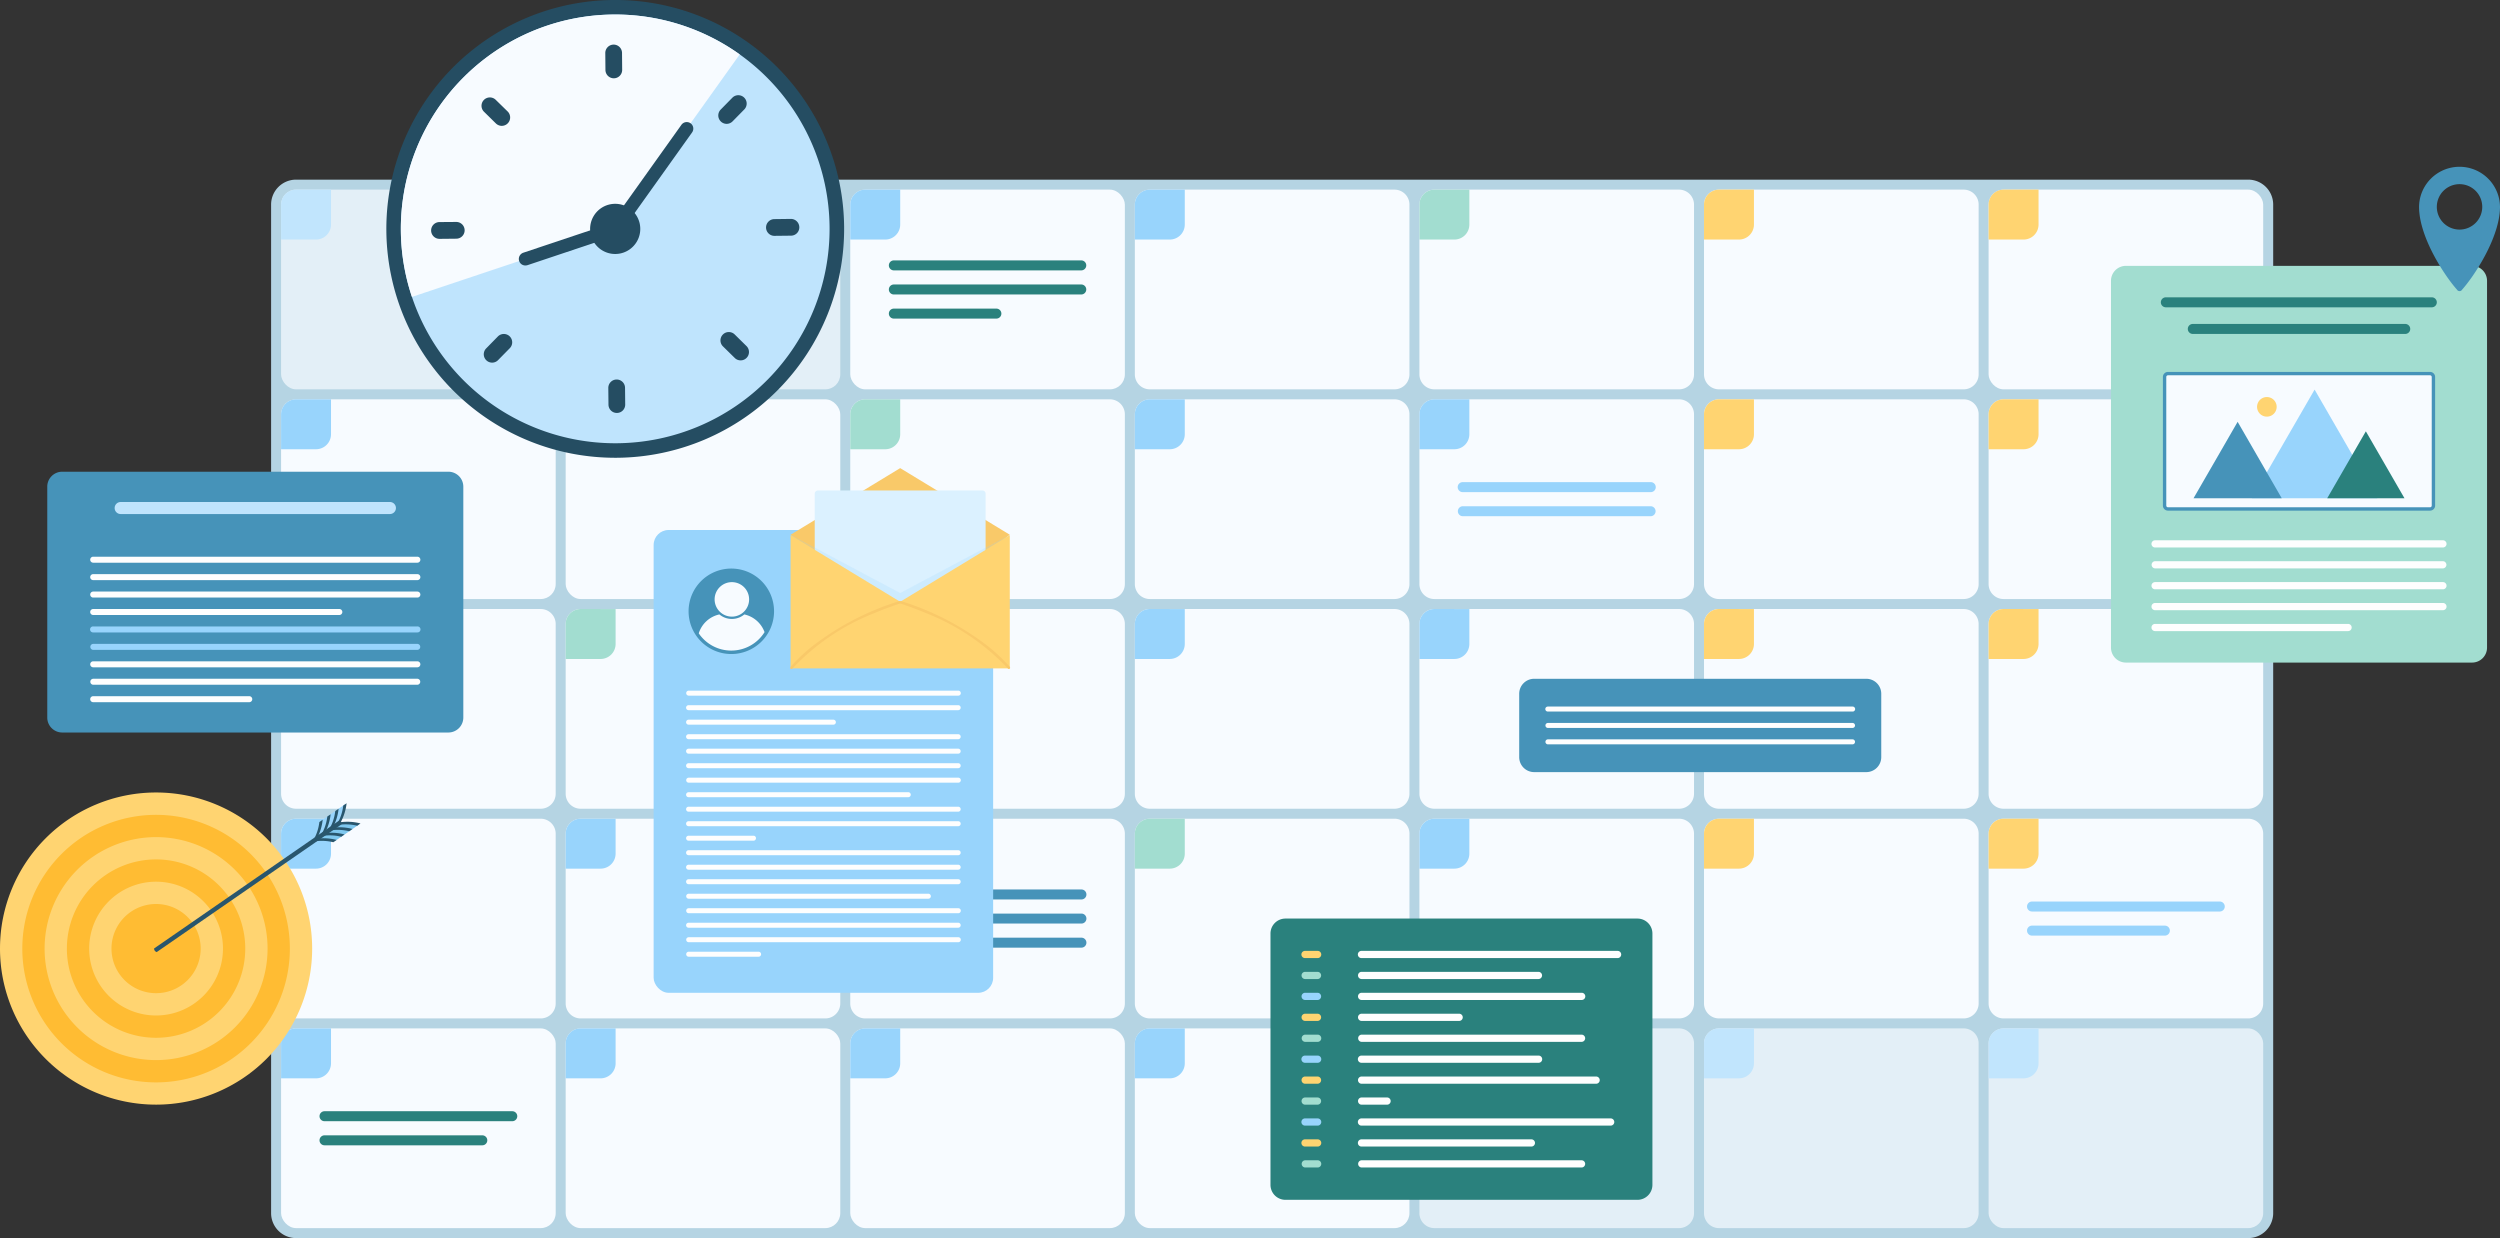
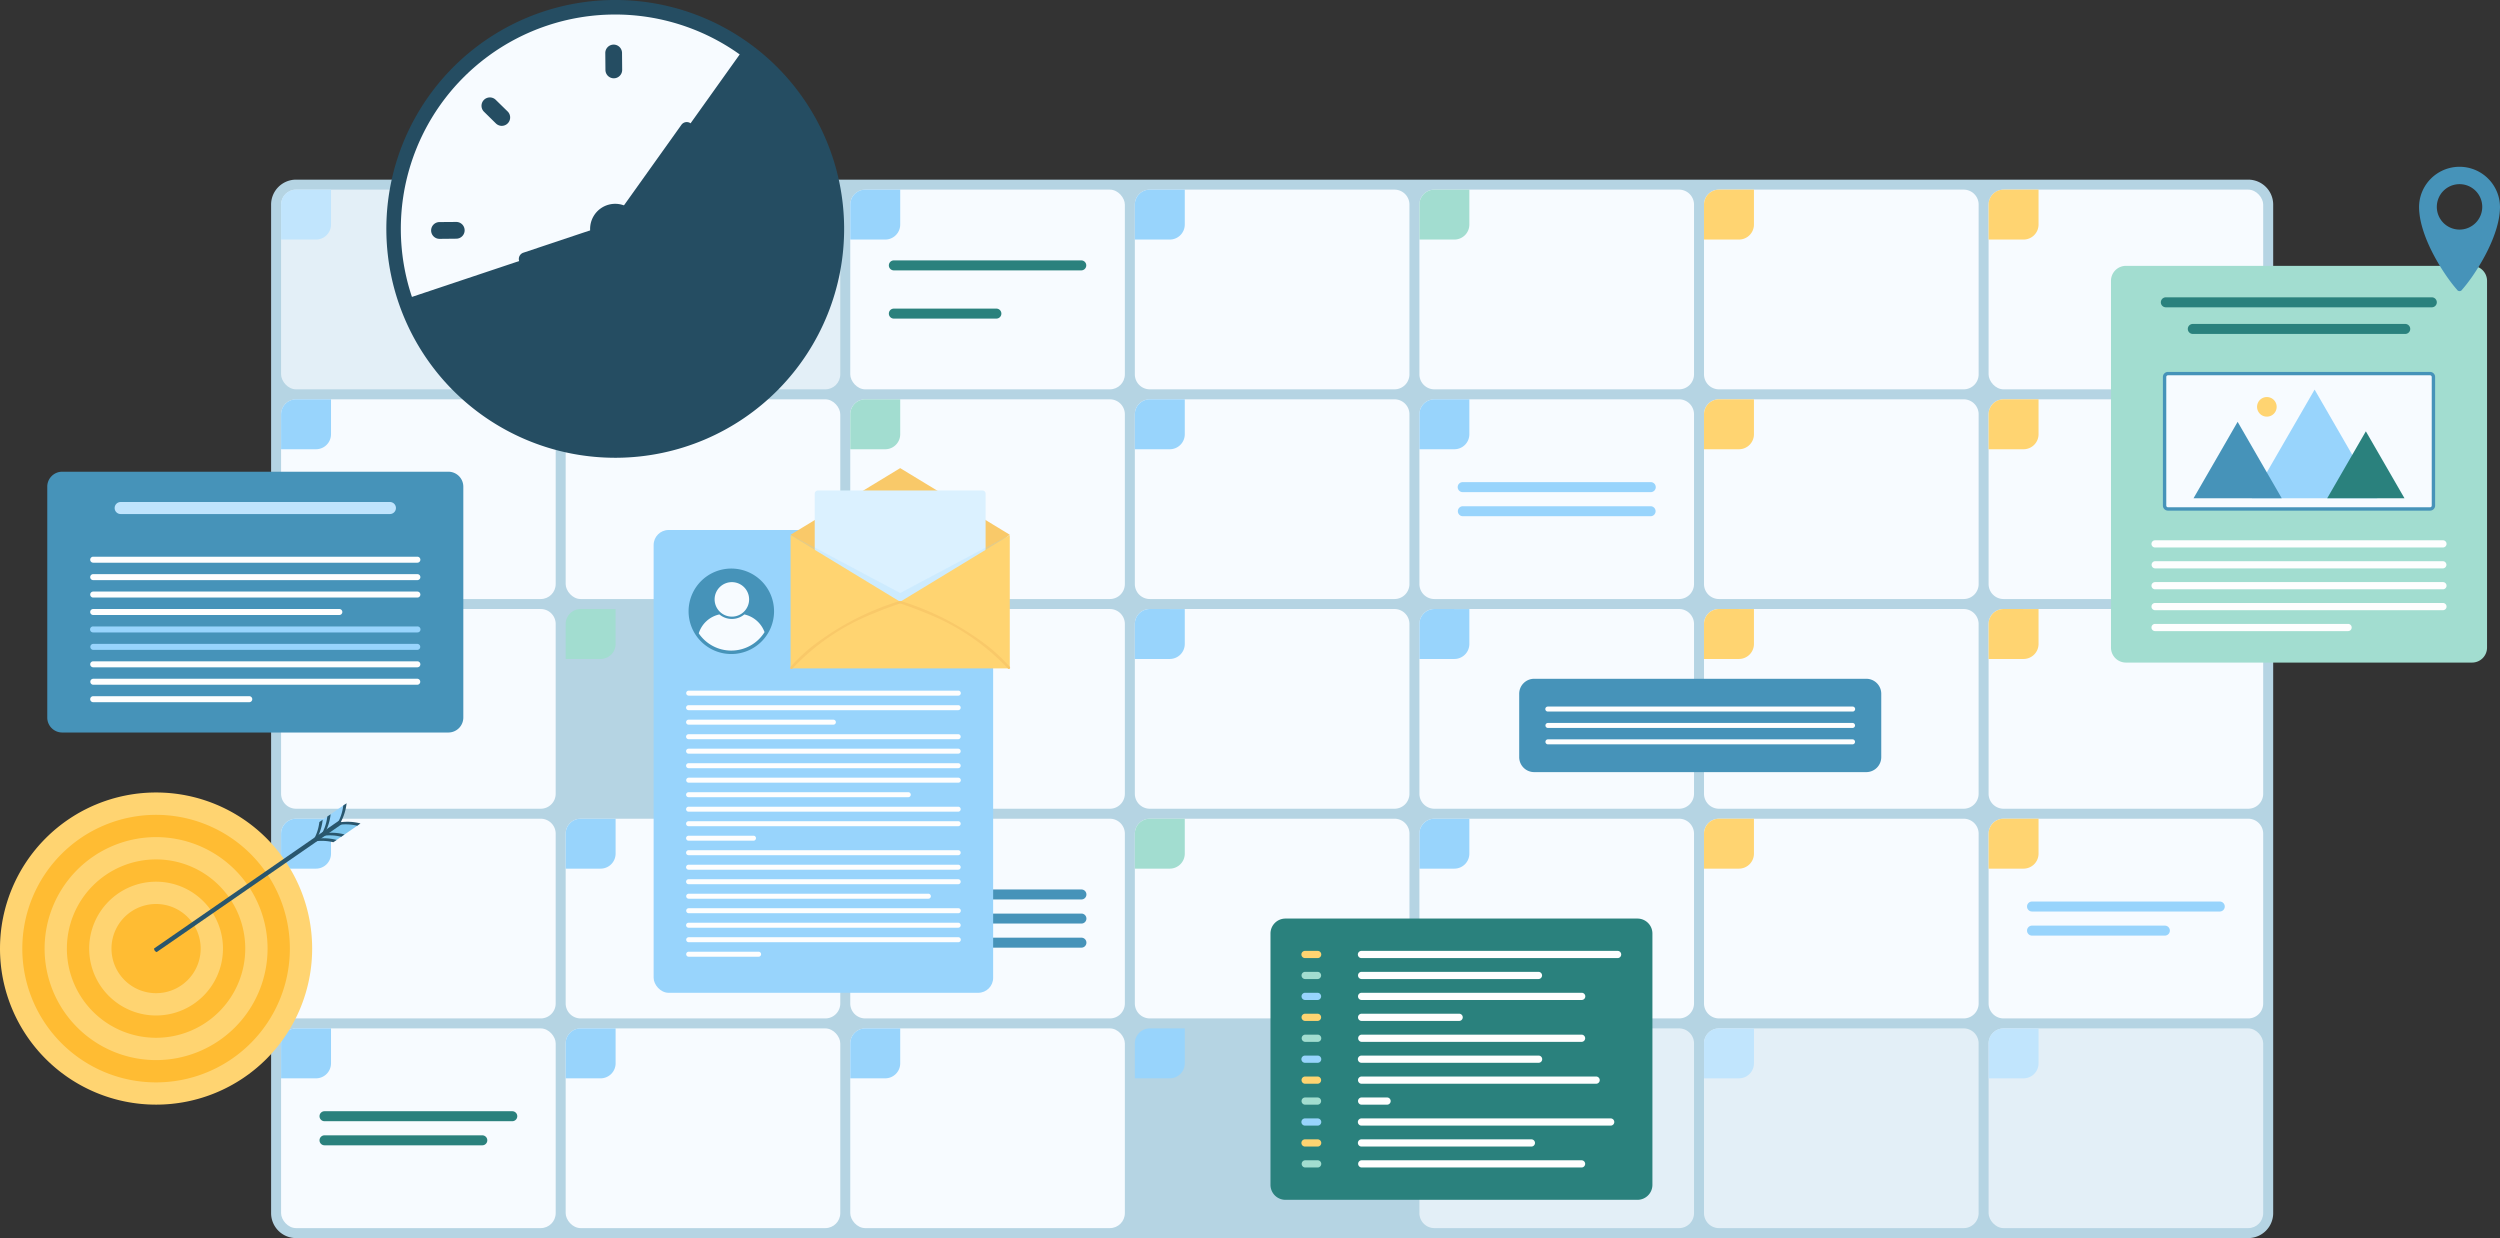
<svg xmlns="http://www.w3.org/2000/svg" id="img_timetable_icon" width="436.286" height="216.066" viewBox="0 0 436.286 216.066">
  <rect x="0" y="0" width="436.286" height="216.066" fill="#333333" stroke="none" />
  <defs>
    <clipPath id="clip-path">
      <rect id="長方形_51" data-name="長方形 51" width="436.286" height="216.066" fill="none" />
    </clipPath>
    <clipPath id="clip-path-3">
      <rect id="長方形_3" data-name="長方形 3" width="47.922" height="34.852" transform="translate(49.053 33.093)" fill="none" />
    </clipPath>
    <clipPath id="clip-path-4">
      <rect id="長方形_5" data-name="長方形 5" width="47.922" height="34.852" transform="translate(98.717 33.093)" fill="none" />
    </clipPath>
    <clipPath id="clip-path-5">
      <rect id="長方形_37" data-name="長方形 37" width="47.922" height="34.852" transform="translate(247.709 179.471)" fill="none" />
    </clipPath>
    <clipPath id="clip-path-6">
      <rect id="長方形_39" data-name="長方形 39" width="47.921" height="34.852" transform="translate(297.375 179.471)" fill="none" />
    </clipPath>
    <clipPath id="clip-path-7">
      <rect id="長方形_41" data-name="長方形 41" width="47.921" height="34.852" transform="translate(347.039 179.471)" fill="none" />
    </clipPath>
    <clipPath id="clip-path-8">
      <rect id="長方形_47" data-name="長方形 47" width="38.251" height="15.649" transform="translate(137.969 93.319)" fill="none" />
    </clipPath>
  </defs>
  <g id="グループ_21" data-name="グループ 21" clip-path="url(#clip-path)">
    <g id="グループ_20" data-name="グループ 20">
      <g id="グループ_19" data-name="グループ 19" clip-path="url(#clip-path)">
        <path id="長方形_1" data-name="長方形 1" d="M4.356,0H345.037a4.356,4.356,0,0,1,4.356,4.356v176a4.358,4.358,0,0,1-4.358,4.358H4.358A4.358,4.358,0,0,1,0,180.358v-176A4.356,4.356,0,0,1,4.356,0Z" transform="translate(47.311 31.35)" fill="#b5d4e3" />
        <g id="グループ_3" data-name="グループ 3" opacity="0.7">
          <g id="グループ_2" data-name="グループ 2">
            <g id="グループ_1" data-name="グループ 1" clip-path="url(#clip-path-3)">
              <rect id="長方形_2" data-name="長方形 2" width="47.922" height="34.852" rx="2.614" transform="translate(49.053 33.093)" fill="#f7fbff" />
            </g>
          </g>
        </g>
        <path id="パス_5" data-name="パス 5" d="M51.667,33.093a2.622,2.622,0,0,0-2.614,2.614v6.1h6.1a2.621,2.621,0,0,0,2.613-2.614v-6.1Z" fill="#c1e5fd" />
        <g id="グループ_6" data-name="グループ 6" opacity="0.7">
          <g id="グループ_5" data-name="グループ 5">
            <g id="グループ_4" data-name="グループ 4" clip-path="url(#clip-path-4)">
              <rect id="長方形_4" data-name="長方形 4" width="47.922" height="34.852" rx="2.614" transform="translate(98.717 33.093)" fill="#f7fbff" />
            </g>
          </g>
        </g>
        <path id="パス_6" data-name="パス 6" d="M101.332,33.093a2.621,2.621,0,0,0-2.614,2.614v6.1h6.1a2.622,2.622,0,0,0,2.614-2.614v-6.1Z" fill="#c1e5fd" />
        <rect id="長方形_6" data-name="長方形 6" width="47.922" height="34.852" rx="2.614" transform="translate(148.381 33.093)" fill="#f7fbff" />
        <path id="パス_7" data-name="パス 7" d="M151,33.093a2.622,2.622,0,0,0-2.614,2.614v6.1h6.1a2.621,2.621,0,0,0,2.614-2.614v-6.1Z" fill="#98d4fc" />
        <path id="長方形_7" data-name="長方形 7" d="M2.614,0H45.309a2.613,2.613,0,0,1,2.613,2.613V32.238a2.614,2.614,0,0,1-2.614,2.614H2.614A2.614,2.614,0,0,1,0,32.238V2.614A2.614,2.614,0,0,1,2.614,0Z" transform="translate(198.046 33.093)" fill="#f7fbff" />
        <path id="パス_8" data-name="パス 8" d="M200.659,33.093a2.621,2.621,0,0,0-2.613,2.614v6.1h6.1a2.621,2.621,0,0,0,2.614-2.614v-6.1Z" fill="#98d4fc" />
        <path id="長方形_8" data-name="長方形 8" d="M2.614,0H45.307a2.615,2.615,0,0,1,2.615,2.615V32.238a2.614,2.614,0,0,1-2.614,2.614H2.614A2.614,2.614,0,0,1,0,32.238V2.614A2.614,2.614,0,0,1,2.614,0Z" transform="translate(247.709 33.093)" fill="#f7fbff" />
        <path id="パス_9" data-name="パス 9" d="M250.325,33.093a2.623,2.623,0,0,0-2.615,2.614v6.1h6.1a2.621,2.621,0,0,0,2.614-2.614v-6.1Z" fill="#a2ddd0" />
        <path id="長方形_9" data-name="長方形 9" d="M2.614,0h42.7a2.613,2.613,0,0,1,2.613,2.613V32.238a2.614,2.614,0,0,1-2.614,2.614H2.615A2.615,2.615,0,0,1,0,32.237V2.614A2.614,2.614,0,0,1,2.614,0Z" transform="translate(297.374 33.093)" fill="#f7fbff" />
        <path id="パス_10" data-name="パス 10" d="M299.988,33.093a2.621,2.621,0,0,0-2.613,2.614v6.1h6.1a2.621,2.621,0,0,0,2.614-2.614v-6.1Z" fill="#ffd471" />
        <rect id="長方形_10" data-name="長方形 10" width="47.922" height="34.852" rx="2.614" transform="translate(347.038 33.093)" fill="#f7fbff" />
        <path id="パス_11" data-name="パス 11" d="M349.654,33.093a2.62,2.62,0,0,0-2.615,2.614v6.1h6.1a2.621,2.621,0,0,0,2.616-2.614v-6.1Z" fill="#ffd471" />
        <rect id="長方形_11" data-name="長方形 11" width="47.922" height="34.853" rx="2.614" transform="translate(49.053 69.687)" fill="#f7fbff" />
        <path id="パス_12" data-name="パス 12" d="M51.667,69.687A2.623,2.623,0,0,0,49.053,72.3v6.1h6.1a2.62,2.62,0,0,0,2.613-2.613v-6.1Z" fill="#98d4fc" />
        <rect id="長方形_12" data-name="長方形 12" width="47.922" height="34.853" rx="2.614" transform="translate(98.717 69.687)" fill="#f7fbff" />
        <path id="パス_13" data-name="パス 13" d="M101.332,69.687A2.622,2.622,0,0,0,98.718,72.3v6.1h6.1a2.621,2.621,0,0,0,2.614-2.613v-6.1Z" fill="#98d4fc" />
        <path id="長方形_13" data-name="長方形 13" d="M2.614,0H45.308a2.614,2.614,0,0,1,2.614,2.614V32.238a2.615,2.615,0,0,1-2.615,2.615H2.614A2.614,2.614,0,0,1,0,32.239V2.614A2.614,2.614,0,0,1,2.614,0Z" transform="translate(148.381 69.687)" fill="#f7fbff" />
        <path id="パス_14" data-name="パス 14" d="M151,69.687a2.623,2.623,0,0,0-2.614,2.614v6.1h6.1a2.62,2.62,0,0,0,2.614-2.613v-6.1Z" fill="#a2ddd0" />
        <path id="長方形_14" data-name="長方形 14" d="M2.614,0H45.309a2.613,2.613,0,0,1,2.613,2.613V32.238a2.615,2.615,0,0,1-2.615,2.615H2.614A2.614,2.614,0,0,1,0,32.239V2.614A2.614,2.614,0,0,1,2.614,0Z" transform="translate(198.046 69.687)" fill="#f7fbff" />
        <path id="パス_15" data-name="パス 15" d="M200.659,69.687a2.622,2.622,0,0,0-2.613,2.614v6.1h6.1a2.62,2.62,0,0,0,2.614-2.613v-6.1Z" fill="#98d4fc" />
        <path id="長方形_15" data-name="長方形 15" d="M2.614,0H45.308a2.614,2.614,0,0,1,2.614,2.614V32.238a2.615,2.615,0,0,1-2.615,2.615H2.613A2.613,2.613,0,0,1,0,32.24V2.614A2.614,2.614,0,0,1,2.614,0Z" transform="translate(247.709 69.687)" fill="#f7fbff" />
        <path id="パス_16" data-name="パス 16" d="M250.325,69.687A2.623,2.623,0,0,0,247.71,72.3v6.1h6.1a2.62,2.62,0,0,0,2.614-2.613v-6.1Z" fill="#98d4fc" />
        <path id="長方形_16" data-name="長方形 16" d="M2.614,0h42.7a2.613,2.613,0,0,1,2.613,2.613V32.24a2.613,2.613,0,0,1-2.613,2.613H2.615A2.615,2.615,0,0,1,0,32.238V2.614A2.614,2.614,0,0,1,2.614,0Z" transform="translate(297.374 69.687)" fill="#f7fbff" />
        <path id="パス_17" data-name="パス 17" d="M299.988,69.687a2.622,2.622,0,0,0-2.613,2.614v6.1h6.1a2.62,2.62,0,0,0,2.614-2.613v-6.1Z" fill="#ffd471" />
        <path id="長方形_17" data-name="長方形 17" d="M2.614,0H45.307a2.615,2.615,0,0,1,2.615,2.615V32.238a2.615,2.615,0,0,1-2.615,2.615H2.614A2.614,2.614,0,0,1,0,32.239V2.614A2.614,2.614,0,0,1,2.614,0Z" transform="translate(347.038 69.687)" fill="#f7fbff" />
        <path id="パス_18" data-name="パス 18" d="M349.654,69.687a2.621,2.621,0,0,0-2.615,2.614v6.1h6.1a2.62,2.62,0,0,0,2.616-2.613v-6.1Z" fill="#ffd471" />
        <path id="長方形_18" data-name="長方形 18" d="M2.615,0H45.308a2.614,2.614,0,0,1,2.614,2.614V32.239a2.614,2.614,0,0,1-2.614,2.614H2.614A2.614,2.614,0,0,1,0,32.239V2.615A2.615,2.615,0,0,1,2.615,0Z" transform="translate(49.053 106.282)" fill="#f7fbff" />
        <path id="パス_19" data-name="パス 19" d="M51.667,106.282a2.622,2.622,0,0,0-2.614,2.614V115h6.1a2.621,2.621,0,0,0,2.613-2.613v-6.1Z" fill="#98d4fc" />
-         <path id="長方形_19" data-name="長方形 19" d="M2.615,0H45.308a2.614,2.614,0,0,1,2.614,2.614V32.239a2.614,2.614,0,0,1-2.614,2.614H2.614A2.614,2.614,0,0,1,0,32.239V2.615A2.615,2.615,0,0,1,2.615,0Z" transform="translate(98.717 106.282)" fill="#f7fbff" />
        <path id="パス_20" data-name="パス 20" d="M101.332,106.282a2.621,2.621,0,0,0-2.614,2.614V115h6.1a2.622,2.622,0,0,0,2.614-2.613v-6.1Z" fill="#a2ddd0" />
        <path id="長方形_20" data-name="長方形 20" d="M2.615,0H45.308a2.614,2.614,0,0,1,2.614,2.614V32.239a2.614,2.614,0,0,1-2.614,2.614H2.614A2.614,2.614,0,0,1,0,32.239V2.615A2.615,2.615,0,0,1,2.615,0Z" transform="translate(148.381 106.282)" fill="#f7fbff" />
        <path id="パス_21" data-name="パス 21" d="M151,106.282a2.622,2.622,0,0,0-2.614,2.614V115h6.1a2.621,2.621,0,0,0,2.614-2.613v-6.1Z" fill="#98d4fc" />
        <path id="長方形_21" data-name="長方形 21" d="M2.615,0H45.309a2.613,2.613,0,0,1,2.613,2.613V32.24a2.613,2.613,0,0,1-2.613,2.613H2.614A2.614,2.614,0,0,1,0,32.239V2.615A2.615,2.615,0,0,1,2.615,0Z" transform="translate(198.046 106.282)" fill="#f7fbff" />
        <path id="パス_22" data-name="パス 22" d="M200.659,106.282a2.621,2.621,0,0,0-2.613,2.614V115h6.1a2.621,2.621,0,0,0,2.614-2.613v-6.1Z" fill="#98d4fc" />
        <path id="長方形_22" data-name="長方形 22" d="M2.615,0H45.307a2.615,2.615,0,0,1,2.615,2.615V32.238a2.615,2.615,0,0,1-2.615,2.615H2.613A2.613,2.613,0,0,1,0,32.24V2.615A2.615,2.615,0,0,1,2.615,0Z" transform="translate(247.709 106.282)" fill="#f7fbff" />
        <path id="パス_23" data-name="パス 23" d="M250.325,106.282a2.623,2.623,0,0,0-2.615,2.614V115h6.1a2.621,2.621,0,0,0,2.614-2.613v-6.1Z" fill="#98d4fc" />
        <path id="長方形_23" data-name="長方形 23" d="M2.615,0H45.309a2.613,2.613,0,0,1,2.613,2.613V32.24a2.613,2.613,0,0,1-2.613,2.613H2.615A2.615,2.615,0,0,1,0,32.238V2.615A2.615,2.615,0,0,1,2.615,0Z" transform="translate(297.374 106.282)" fill="#f7fbff" />
        <path id="パス_24" data-name="パス 24" d="M299.988,106.282a2.621,2.621,0,0,0-2.613,2.614V115h6.1a2.621,2.621,0,0,0,2.614-2.613v-6.1Z" fill="#ffd471" />
        <path id="長方形_24" data-name="長方形 24" d="M2.615,0H45.307a2.615,2.615,0,0,1,2.615,2.615V32.239a2.614,2.614,0,0,1-2.614,2.614H2.614A2.614,2.614,0,0,1,0,32.239V2.615A2.615,2.615,0,0,1,2.615,0Z" transform="translate(347.038 106.282)" fill="#f7fbff" />
        <path id="パス_25" data-name="パス 25" d="M349.654,106.282a2.62,2.62,0,0,0-2.615,2.614V115h6.1a2.621,2.621,0,0,0,2.616-2.613v-6.1Z" fill="#ffd471" />
        <path id="長方形_25" data-name="長方形 25" d="M2.614,0H45.308a2.614,2.614,0,0,1,2.614,2.614V32.239a2.612,2.612,0,0,1-2.612,2.612H2.614A2.614,2.614,0,0,1,0,32.237V2.614A2.614,2.614,0,0,1,2.614,0Z" transform="translate(49.053 142.878)" fill="#f7fbff" />
        <path id="パス_26" data-name="パス 26" d="M51.667,142.877a2.622,2.622,0,0,0-2.614,2.613v6.1h6.1a2.622,2.622,0,0,0,2.613-2.613v-6.1Z" fill="#98d4fc" />
        <path id="長方形_26" data-name="長方形 26" d="M2.614,0H45.308a2.614,2.614,0,0,1,2.614,2.614V32.239a2.612,2.612,0,0,1-2.612,2.612H2.614A2.614,2.614,0,0,1,0,32.237V2.614A2.614,2.614,0,0,1,2.614,0Z" transform="translate(98.717 142.878)" fill="#f7fbff" />
        <path id="パス_27" data-name="パス 27" d="M101.332,142.877a2.621,2.621,0,0,0-2.614,2.613v6.1h6.1a2.622,2.622,0,0,0,2.614-2.613v-6.1Z" fill="#98d4fc" />
        <path id="長方形_27" data-name="長方形 27" d="M2.614,0H45.308a2.614,2.614,0,0,1,2.614,2.614V32.239a2.612,2.612,0,0,1-2.612,2.612H2.614A2.614,2.614,0,0,1,0,32.237V2.614A2.614,2.614,0,0,1,2.614,0Z" transform="translate(148.381 142.878)" fill="#f7fbff" />
        <path id="パス_28" data-name="パス 28" d="M151,142.877a2.622,2.622,0,0,0-2.614,2.613v6.1h6.1a2.622,2.622,0,0,0,2.614-2.613v-6.1Z" fill="#98d4fc" />
        <path id="長方形_28" data-name="長方形 28" d="M2.614,0h42.7a2.613,2.613,0,0,1,2.613,2.613V32.239a2.612,2.612,0,0,1-2.612,2.612H2.614A2.614,2.614,0,0,1,0,32.237V2.614A2.614,2.614,0,0,1,2.614,0Z" transform="translate(198.046 142.878)" fill="#f7fbff" />
        <path id="パス_29" data-name="パス 29" d="M200.659,142.877a2.621,2.621,0,0,0-2.613,2.613v6.1h6.1a2.622,2.622,0,0,0,2.614-2.613v-6.1Z" fill="#a2ddd0" />
        <path id="長方形_29" data-name="長方形 29" d="M2.614,0H45.307a2.615,2.615,0,0,1,2.615,2.615V32.239a2.612,2.612,0,0,1-2.612,2.612H2.612A2.612,2.612,0,0,1,0,32.239V2.614A2.614,2.614,0,0,1,2.614,0Z" transform="translate(247.709 142.878)" fill="#f7fbff" />
        <path id="パス_30" data-name="パス 30" d="M250.325,142.877a2.623,2.623,0,0,0-2.615,2.613v6.1h6.1a2.622,2.622,0,0,0,2.614-2.613v-6.1Z" fill="#98d4fc" />
        <path id="長方形_30" data-name="長方形 30" d="M2.614,0h42.7a2.613,2.613,0,0,1,2.613,2.613V32.239a2.612,2.612,0,0,1-2.612,2.612H2.615A2.615,2.615,0,0,1,0,32.236V2.614A2.614,2.614,0,0,1,2.614,0Z" transform="translate(297.374 142.878)" fill="#f7fbff" />
        <path id="パス_31" data-name="パス 31" d="M299.988,142.877a2.621,2.621,0,0,0-2.613,2.613v6.1h6.1a2.622,2.622,0,0,0,2.614-2.613v-6.1Z" fill="#ffd471" />
        <path id="長方形_31" data-name="長方形 31" d="M2.614,0H45.307a2.615,2.615,0,0,1,2.615,2.615V32.239a2.612,2.612,0,0,1-2.612,2.612H2.614A2.614,2.614,0,0,1,0,32.237V2.614A2.614,2.614,0,0,1,2.614,0Z" transform="translate(347.038 142.878)" fill="#f7fbff" />
        <path id="パス_32" data-name="パス 32" d="M349.654,142.877a2.62,2.62,0,0,0-2.615,2.613v6.1h6.1a2.622,2.622,0,0,0,2.616-2.613v-6.1Z" fill="#ffd471" />
        <rect id="長方形_32" data-name="長方形 32" width="47.922" height="34.851" rx="2.614" transform="translate(49.053 179.472)" fill="#f7fbff" />
        <path id="パス_33" data-name="パス 33" d="M51.667,179.471a2.623,2.623,0,0,0-2.614,2.614v6.1h6.1a2.621,2.621,0,0,0,2.613-2.614v-6.1Z" fill="#98d4fc" />
        <rect id="長方形_33" data-name="長方形 33" width="47.922" height="34.851" rx="2.614" transform="translate(98.717 179.472)" fill="#f7fbff" />
        <path id="パス_34" data-name="パス 34" d="M101.332,179.471a2.622,2.622,0,0,0-2.614,2.614v6.1h6.1a2.622,2.622,0,0,0,2.614-2.614v-6.1Z" fill="#98d4fc" />
        <rect id="長方形_34" data-name="長方形 34" width="47.922" height="34.851" rx="2.614" transform="translate(148.381 179.472)" fill="#f7fbff" />
        <path id="パス_35" data-name="パス 35" d="M151,179.471a2.623,2.623,0,0,0-2.614,2.614v6.1h6.1a2.621,2.621,0,0,0,2.614-2.614v-6.1Z" fill="#98d4fc" />
-         <rect id="長方形_35" data-name="長方形 35" width="47.922" height="34.851" rx="2.614" transform="translate(198.046 179.472)" fill="#f7fbff" />
        <path id="パス_36" data-name="パス 36" d="M200.659,179.471a2.622,2.622,0,0,0-2.613,2.614v6.1h6.1a2.621,2.621,0,0,0,2.614-2.614v-6.1Z" fill="#98d4fc" />
        <g id="グループ_9" data-name="グループ 9" opacity="0.7">
          <g id="グループ_8" data-name="グループ 8">
            <g id="グループ_7" data-name="グループ 7" clip-path="url(#clip-path-5)">
              <path id="長方形_36" data-name="長方形 36" d="M2.614,0H45.308a2.614,2.614,0,0,1,2.614,2.614V32.237a2.614,2.614,0,0,1-2.614,2.614H2.613A2.613,2.613,0,0,1,0,32.238V2.614A2.614,2.614,0,0,1,2.614,0Z" transform="translate(247.709 179.472)" fill="#f7fbff" />
            </g>
          </g>
        </g>
        <path id="パス_37" data-name="パス 37" d="M250.325,179.471a2.623,2.623,0,0,0-2.615,2.614v6.1h6.1a2.621,2.621,0,0,0,2.614-2.614v-6.1Z" fill="#c1e5fd" />
        <g id="グループ_12" data-name="グループ 12" opacity="0.7">
          <g id="グループ_11" data-name="グループ 11">
            <g id="グループ_10" data-name="グループ 10" clip-path="url(#clip-path-6)">
              <path id="長方形_38" data-name="長方形 38" d="M2.614,0H45.308a2.614,2.614,0,0,1,2.614,2.614V32.237a2.614,2.614,0,0,1-2.614,2.614H2.615A2.615,2.615,0,0,1,0,32.236V2.614A2.614,2.614,0,0,1,2.614,0Z" transform="translate(297.374 179.472)" fill="#f7fbff" />
            </g>
          </g>
        </g>
        <path id="パス_38" data-name="パス 38" d="M299.988,179.471a2.622,2.622,0,0,0-2.613,2.614v6.1h6.1a2.621,2.621,0,0,0,2.614-2.614v-6.1Z" fill="#c1e5fd" />
        <g id="グループ_15" data-name="グループ 15" opacity="0.7">
          <g id="グループ_14" data-name="グループ 14">
            <g id="グループ_13" data-name="グループ 13" clip-path="url(#clip-path-7)">
              <rect id="長方形_40" data-name="長方形 40" width="47.922" height="34.851" rx="2.614" transform="translate(347.038 179.472)" fill="#f7fbff" />
            </g>
          </g>
        </g>
        <path id="パス_39" data-name="パス 39" d="M349.654,179.471a2.621,2.621,0,0,0-2.615,2.614v6.1h6.1a2.621,2.621,0,0,0,2.616-2.614v-6.1Z" fill="#c1e5fd" />
        <path id="パス_40" data-name="パス 40" d="M188.725,156.969H155.96a.871.871,0,1,1,0-1.742h32.765a.871.871,0,0,1,0,1.742" fill="#4693b9" />
        <path id="パス_41" data-name="パス 41" d="M188.725,161.174H155.96a.87.87,0,1,1,0-1.741h32.765a.87.87,0,1,1,0,1.741" fill="#4693b9" />
        <path id="パス_42" data-name="パス 42" d="M188.725,165.379H155.96a.87.87,0,1,1,0-1.741h32.765a.87.87,0,1,1,0,1.741" fill="#4693b9" />
        <path id="パス_43" data-name="パス 43" d="M89.4,195.668H56.632a.871.871,0,1,1,0-1.743H89.4a.871.871,0,1,1,0,1.743" fill="#2a817d" />
        <path id="パス_44" data-name="パス 44" d="M84.169,199.873H56.632a.871.871,0,0,1,0-1.742H84.169a.871.871,0,0,1,0,1.742" fill="#2a817d" />
        <path id="パス_45" data-name="パス 45" d="M188.725,47.186H155.96a.872.872,0,0,1,0-1.743h32.765a.872.872,0,0,1,0,1.743" fill="#2a817d" />
-         <path id="パス_46" data-name="パス 46" d="M188.725,51.391H155.96a.872.872,0,0,1,0-1.743h32.765a.872.872,0,0,1,0,1.743" fill="#2a817d" />
        <path id="パス_47" data-name="パス 47" d="M173.912,55.6H155.96a.872.872,0,0,1,0-1.743h17.952a.872.872,0,0,1,0,1.743" fill="#2a817d" />
        <path id="パス_48" data-name="パス 48" d="M387.382,159.072H354.617a.871.871,0,1,1,0-1.742h32.765a.871.871,0,1,1,0,1.742" fill="#98d4fc" />
        <path id="パス_49" data-name="パス 49" d="M377.8,163.277H354.617a.871.871,0,1,1,0-1.742H377.8a.871.871,0,1,1,0,1.742" fill="#98d4fc" />
        <path id="パス_50" data-name="パス 50" d="M288.053,85.883H255.289a.872.872,0,1,1,0-1.743h32.764a.872.872,0,1,1,0,1.743" fill="#98d4fc" />
        <path id="パス_51" data-name="パス 51" d="M288.053,90.088H255.289a.871.871,0,1,1,0-1.743h32.764a.871.871,0,1,1,0,1.743" fill="#98d4fc" />
        <path id="長方形_42" data-name="長方形 42" d="M2.613,0H69.995a2.613,2.613,0,0,1,2.613,2.613V42.9a2.614,2.614,0,0,1-2.614,2.614H2.614A2.614,2.614,0,0,1,0,42.9V2.613A2.613,2.613,0,0,1,2.613,0Z" transform="translate(8.248 82.32)" fill="#4693b9" />
        <path id="パス_52" data-name="パス 52" d="M68.046,89.708H21.058a1.048,1.048,0,1,1,0-2.1H68.046a1.048,1.048,0,0,1,0,2.1" fill="#bfe4fd" />
        <path id="パス_53" data-name="パス 53" d="M72.837,98.2H16.265a.523.523,0,1,1,0-1.047H72.837a.523.523,0,1,1,0,1.047" fill="#fefefe" />
        <path id="パス_54" data-name="パス 54" d="M72.837,101.24H16.265a.523.523,0,1,1,0-1.047H72.837a.523.523,0,1,1,0,1.047" fill="#fefefe" />
        <path id="パス_55" data-name="パス 55" d="M72.837,104.283H16.265a.523.523,0,1,1,0-1.047H72.837a.523.523,0,1,1,0,1.047" fill="#fefefe" />
        <path id="パス_56" data-name="パス 56" d="M59.219,107.327H16.265a.524.524,0,0,1,0-1.048H59.219a.524.524,0,0,1,0,1.048" fill="#fefefe" />
        <path id="パス_57" data-name="パス 57" d="M72.837,110.369H16.265a.524.524,0,1,1,0-1.047H72.837a.524.524,0,1,1,0,1.047" fill="#98d4fc" />
        <path id="パス_58" data-name="パス 58" d="M72.837,113.414H16.265a.525.525,0,0,1,0-1.049H72.837a.525.525,0,0,1,0,1.049" fill="#98d4fc" />
        <path id="パス_59" data-name="パス 59" d="M72.837,116.455H16.265a.523.523,0,1,1,0-1.046H72.837a.523.523,0,1,1,0,1.046" fill="#fefefe" />
        <path id="パス_60" data-name="パス 60" d="M72.837,119.5H16.265a.525.525,0,0,1,0-1.049H72.837a.525.525,0,0,1,0,1.049" fill="#fefefe" />
        <path id="パス_61" data-name="パス 61" d="M43.5,122.543H16.266a.524.524,0,0,1,0-1.049H43.5a.524.524,0,0,1,0,1.049" fill="#fefefe" />
        <path id="長方形_43" data-name="長方形 43" d="M2.613,0H60.569a2.614,2.614,0,0,1,2.614,2.614v11.06a2.614,2.614,0,0,1-2.614,2.614H2.614A2.614,2.614,0,0,1,0,13.674V2.613A2.613,2.613,0,0,1,2.613,0Z" transform="translate(265.123 118.457)" fill="#4693b9" />
        <path id="パス_62" data-name="パス 62" d="M323.292,124.177H270.137a.436.436,0,1,1,0-.871h53.155a.436.436,0,1,1,0,.871" fill="#fefefe" />
        <path id="パス_63" data-name="パス 63" d="M323.292,127.037H270.137a.436.436,0,1,1,0-.872h53.155a.436.436,0,1,1,0,.872" fill="#fefefe" />
        <path id="パス_64" data-name="パス 64" d="M323.292,129.9H270.137a.436.436,0,1,1,0-.872h53.155a.436.436,0,1,1,0,.872" fill="#fefefe" />
        <path id="長方形_44" data-name="長方形 44" d="M2.614,0H64.04a2.614,2.614,0,0,1,2.614,2.614V46.469a2.615,2.615,0,0,1-2.615,2.615H2.613A2.613,2.613,0,0,1,0,46.471V2.614A2.614,2.614,0,0,1,2.614,0Z" transform="translate(221.717 160.303)" fill="#2a817d" />
        <path id="パス_65" data-name="パス 65" d="M282.32,167.2h-44.7a.629.629,0,1,1,0-1.257h44.7a.629.629,0,0,1,0,1.257" fill="#fefefe" />
        <path id="パス_66" data-name="パス 66" d="M268.482,170.857H237.621a.628.628,0,1,1,0-1.257h30.861a.628.628,0,1,1,0,1.257" fill="#fefefe" />
        <path id="パス_67" data-name="パス 67" d="M276.029,174.512H237.621a.629.629,0,1,1,0-1.258h38.408a.629.629,0,1,1,0,1.258" fill="#fefefe" />
        <path id="パス_68" data-name="パス 68" d="M254.644,178.167H237.621a.629.629,0,0,1,0-1.258h17.023a.629.629,0,1,1,0,1.258" fill="#fefefe" />
        <path id="パス_69" data-name="パス 69" d="M276.029,181.821H237.621a.63.63,0,0,1,0-1.259h38.408a.63.63,0,0,1,0,1.259" fill="#fefefe" />
        <path id="パス_70" data-name="パス 70" d="M268.482,185.473H237.621a.629.629,0,1,1,0-1.257h30.861a.629.629,0,1,1,0,1.257" fill="#fefefe" />
        <path id="パス_71" data-name="パス 71" d="M278.546,189.129H237.62a.63.63,0,0,1,0-1.26h40.926a.63.63,0,0,1,0,1.26" fill="#fefefe" />
        <path id="パス_72" data-name="パス 72" d="M242.065,192.782h-4.444a.628.628,0,1,1,0-1.256h4.444a.628.628,0,1,1,0,1.256" fill="#fefefe" />
        <path id="パス_73" data-name="パス 73" d="M281.062,196.436H237.621a.629.629,0,1,1,0-1.257h43.441a.629.629,0,1,1,0,1.257" fill="#fefefe" />
        <path id="パス_74" data-name="パス 74" d="M267.224,200.089h-29.6a.629.629,0,1,1,0-1.257h29.6a.629.629,0,1,1,0,1.257" fill="#fefefe" />
        <path id="パス_75" data-name="パス 75" d="M276.029,203.744H237.621a.63.63,0,0,1,0-1.259h38.408a.63.63,0,0,1,0,1.259" fill="#fefefe" />
        <path id="パス_76" data-name="パス 76" d="M229.925,167.2h-2.158a.629.629,0,1,1,0-1.257h2.158a.629.629,0,1,1,0,1.257" fill="#ffd471" />
        <path id="パス_77" data-name="パス 77" d="M229.925,170.857h-2.158a.628.628,0,1,1,0-1.257h2.158a.628.628,0,1,1,0,1.257" fill="#a2ddd0" />
        <path id="パス_78" data-name="パス 78" d="M229.925,174.512h-2.158a.629.629,0,1,1,0-1.258h2.158a.629.629,0,1,1,0,1.258" fill="#98d4fc" />
        <path id="パス_79" data-name="パス 79" d="M229.925,178.167h-2.158a.629.629,0,0,1,0-1.258h2.158a.629.629,0,1,1,0,1.258" fill="#ffd471" />
        <path id="パス_80" data-name="パス 80" d="M229.925,181.821h-2.158a.63.63,0,0,1,0-1.259h2.158a.63.63,0,1,1,0,1.259" fill="#a2ddd0" />
        <path id="パス_81" data-name="パス 81" d="M229.925,185.473h-2.158a.629.629,0,1,1,0-1.257h2.158a.629.629,0,1,1,0,1.257" fill="#98d4fc" />
        <path id="パス_82" data-name="パス 82" d="M229.925,189.129h-2.158a.63.63,0,0,1,0-1.26h2.158a.63.63,0,0,1,0,1.26" fill="#ffd471" />
        <path id="パス_83" data-name="パス 83" d="M229.925,192.782h-2.158a.628.628,0,1,1,0-1.256h2.158a.628.628,0,1,1,0,1.256" fill="#a2ddd0" />
        <path id="パス_84" data-name="パス 84" d="M229.925,196.436h-2.158a.629.629,0,1,1,0-1.257h2.158a.629.629,0,1,1,0,1.257" fill="#98d4fc" />
        <path id="パス_85" data-name="パス 85" d="M229.925,200.089h-2.158a.629.629,0,1,1,0-1.257h2.158a.629.629,0,1,1,0,1.257" fill="#ffd471" />
        <path id="パス_86" data-name="パス 86" d="M229.925,203.744h-2.158a.63.63,0,0,1,0-1.259h2.158a.63.63,0,1,1,0,1.259" fill="#a2ddd0" />
        <rect id="長方形_45" data-name="長方形 45" width="59.249" height="80.766" rx="2.614" transform="translate(114.069 92.491)" fill="#98d4fc" />
        <path id="パス_87" data-name="パス 87" d="M167.218,121.4H120.167a.436.436,0,0,1,0-.871h47.051a.436.436,0,1,1,0,.871" fill="#fefefe" />
        <path id="パス_88" data-name="パス 88" d="M167.218,123.935H120.167a.436.436,0,0,1,0-.872h47.051a.436.436,0,1,1,0,.872" fill="#fefefe" />
        <path id="パス_89" data-name="パス 89" d="M145.436,126.466H120.168a.435.435,0,1,1,0-.87h25.268a.435.435,0,1,1,0,.87" fill="#fefefe" />
        <path id="パス_90" data-name="パス 90" d="M167.218,129H120.167a.436.436,0,0,1,0-.872h47.051a.436.436,0,1,1,0,.872" fill="#fefefe" />
        <path id="パス_91" data-name="パス 91" d="M167.218,131.528H120.167a.435.435,0,1,1,0-.87h47.051a.435.435,0,1,1,0,.87" fill="#fefefe" />
        <path id="パス_92" data-name="パス 92" d="M167.218,134.059H120.167a.436.436,0,0,1,0-.872h47.051a.436.436,0,1,1,0,.872" fill="#fefefe" />
        <path id="パス_93" data-name="パス 93" d="M167.218,136.59H120.167a.436.436,0,0,1,0-.871h47.051a.436.436,0,1,1,0,.871" fill="#fefefe" />
        <path id="パス_94" data-name="パス 94" d="M158.505,139.123H120.168a.436.436,0,1,1,0-.872h38.337a.436.436,0,0,1,0,.872" fill="#fefefe" />
        <path id="パス_95" data-name="パス 95" d="M167.218,141.652H120.167a.435.435,0,1,1,0-.87h47.051a.435.435,0,1,1,0,.87" fill="#fefefe" />
        <path id="パス_96" data-name="パス 96" d="M167.218,144.184H120.167a.436.436,0,0,1,0-.872h47.051a.436.436,0,1,1,0,.872" fill="#fefefe" />
        <path id="パス_97" data-name="パス 97" d="M131.495,146.713H120.168a.435.435,0,1,1,0-.87h11.327a.435.435,0,0,1,0,.87" fill="#fefefe" />
        <path id="パス_98" data-name="パス 98" d="M167.218,149.246H120.167a.436.436,0,0,1,0-.872h47.051a.436.436,0,1,1,0,.872" fill="#fefefe" />
        <path id="パス_99" data-name="パス 99" d="M167.218,151.776H120.167a.435.435,0,1,1,0-.87h47.051a.435.435,0,1,1,0,.87" fill="#fefefe" />
        <path id="パス_100" data-name="パス 100" d="M167.218,154.308H120.167a.436.436,0,0,1,0-.872h47.051a.436.436,0,1,1,0,.872" fill="#fefefe" />
        <path id="パス_101" data-name="パス 101" d="M161.99,156.838H120.167a.436.436,0,0,1,0-.871H161.99a.436.436,0,1,1,0,.871" fill="#fefefe" />
        <path id="パス_102" data-name="パス 102" d="M167.218,159.369H120.167a.436.436,0,0,1,0-.871h47.051a.436.436,0,1,1,0,.871" fill="#fefefe" />
        <path id="パス_103" data-name="パス 103" d="M167.218,161.9H120.167a.435.435,0,1,1,0-.87h47.051a.435.435,0,1,1,0,.87" fill="#fefefe" />
        <path id="パス_104" data-name="パス 104" d="M167.218,164.431H120.167a.436.436,0,0,1,0-.871h47.051a.436.436,0,1,1,0,.871" fill="#fefefe" />
        <path id="パス_105" data-name="パス 105" d="M132.366,166.961h-12.2a.436.436,0,0,1,0-.871h12.2a.436.436,0,1,1,0,.871" fill="#fefefe" />
        <path id="パス_106" data-name="パス 106" d="M135.083,106.679a7.458,7.458,0,1,1-7.458-7.457,7.458,7.458,0,0,1,7.458,7.457" fill="#4693b9" />
        <path id="パス_107" data-name="パス 107" d="M127.625,113.535a6.843,6.843,0,0,0,5.8-3.219,4.87,4.87,0,0,0-3.529-3.089,3.4,3.4,0,0,1-4.354,0,4.842,4.842,0,0,0-3.6,3.3,6.845,6.845,0,0,0,5.675,3.009" fill="#f7fbff" />
        <path id="パス_108" data-name="パス 108" d="M127.722,107.612a3.01,3.01,0,1,0-3.011-3.011,3.015,3.015,0,0,0,3.011,3.011" fill="#f7fbff" />
        <path id="パス_109" data-name="パス 109" d="M137.969,93.319l19.125-11.626L176.22,93.319l-19.126,15.649Z" fill="#f9c969" />
        <path id="長方形_46" data-name="長方形 46" d="M.561,0h28.7a.56.56,0,0,1,.56.56V27.966a.561.561,0,0,1-.561.561H.559A.559.559,0,0,1,0,27.968V.561A.561.561,0,0,1,.561,0Z" transform="translate(142.181 85.598)" fill="#dbf1ff" />
        <g id="グループ_18" data-name="グループ 18" opacity="0.2" style="mix-blend-mode: multiply;isolation: isolate">
          <g id="グループ_17" data-name="グループ 17">
            <g id="グループ_16" data-name="グループ 16" clip-path="url(#clip-path-8)">
              <path id="パス_110" data-name="パス 110" d="M137.969,93.319l19.125,10.166L176.22,93.319l-19.126,15.649Z" fill="#98d4fc" />
            </g>
          </g>
        </g>
        <path id="パス_111" data-name="パス 111" d="M137.969,116.645H176.22V93.392l-19.126,11.626L137.969,93.392Z" fill="#ffd471" />
        <path id="パス_112" data-name="パス 112" d="M157.276,104.91a48.008,48.008,0,0,1,15.417,8.082,31.645,31.645,0,0,1,3.528,3.38c.189.21-.121.522-.311.309a39.186,39.186,0,0,0-14.221-9.651c-1.487-.626-3-1.184-4.53-1.7-.267-.088-.153-.514.117-.424" fill="#f9c969" />
        <path id="パス_113" data-name="パス 113" d="M156.913,104.91a48.008,48.008,0,0,0-15.417,8.082,31.819,31.819,0,0,0-3.528,3.38c-.189.21.121.522.311.309A39.2,39.2,0,0,1,152.5,107.03c1.486-.626,3-1.184,4.529-1.7.268-.088.153-.514-.117-.424" fill="#f9c969" />
        <path id="長方形_48" data-name="長方形 48" d="M2.614,0h60.4a2.613,2.613,0,0,1,2.613,2.613V66.621a2.614,2.614,0,0,1-2.614,2.614H2.613A2.613,2.613,0,0,1,0,66.622V2.614A2.614,2.614,0,0,1,2.614,0Z" transform="translate(368.397 46.394)" fill="#a2ddd0" />
        <path id="パス_114" data-name="パス 114" d="M426.33,95.544H376.092a.628.628,0,0,1,0-1.256H426.33a.628.628,0,0,1,0,1.256" fill="#fefefe" />
        <path id="パス_115" data-name="パス 115" d="M426.33,99.193H376.092a.629.629,0,0,1,0-1.257H426.33a.629.629,0,0,1,0,1.257" fill="#fefefe" />
        <path id="パス_116" data-name="パス 116" d="M426.33,102.84H376.092a.628.628,0,0,1,0-1.256H426.33a.628.628,0,0,1,0,1.256" fill="#fefefe" />
        <path id="パス_117" data-name="パス 117" d="M426.33,106.488H376.092a.628.628,0,0,1,0-1.257H426.33a.628.628,0,0,1,0,1.257" fill="#fefefe" />
        <path id="パス_118" data-name="パス 118" d="M409.774,110.136H376.091a.628.628,0,0,1,0-1.256h33.683a.628.628,0,1,1,0,1.256" fill="#fefefe" />
        <path id="長方形_49" data-name="長方形 49" d="M.59,0H46.328a.591.591,0,0,1,.591.591V23.029a.591.591,0,0,1-.591.591H.59A.59.59,0,0,1,0,23.03V.59A.59.59,0,0,1,.59,0Z" transform="translate(377.75 65.199)" fill="#f7fbff" />
        <path id="パス_119" data-name="パス 119" d="M424.079,89.114H378.341a.886.886,0,0,1-.885-.885V65.789a.886.886,0,0,1,.885-.885h45.738a.885.885,0,0,1,.885.885v22.44a.885.885,0,0,1-.885.885m-45.738-23.62a.3.3,0,0,0-.294.295v22.44a.3.3,0,0,0,.294.3h45.738a.3.3,0,0,0,.294-.3V65.789a.3.3,0,0,0-.294-.295Z" fill="#4693b9" />
        <path id="パス_120" data-name="パス 120" d="M403.932,67.99l5.474,9.484,5.477,9.484h-21.9l5.473-9.484Z" fill="#98d4fc" />
        <path id="パス_121" data-name="パス 121" d="M412.875,75.272l3.373,5.843,3.373,5.843H406.129l3.373-5.843Z" fill="#2a817d" />
        <path id="パス_122" data-name="パス 122" d="M390.5,73.615l3.85,6.671,3.851,6.671H382.8l3.852-6.671Z" fill="#4693b9" />
        <path id="パス_123" data-name="パス 123" d="M397.311,71A1.71,1.71,0,1,1,395.6,69.29,1.709,1.709,0,0,1,397.311,71" fill="#ffd471" />
        <path id="パス_124" data-name="パス 124" d="M424.417,53.63H378a.872.872,0,1,1,0-1.743h46.416a.872.872,0,0,1,0,1.743" fill="#2a817d" />
        <path id="パス_125" data-name="パス 125" d="M419.778,58.277H382.645a.872.872,0,0,1,0-1.743h37.133a.872.872,0,0,1,0,1.743" fill="#2a817d" />
        <path id="パス_126" data-name="パス 126" d="M422.16,36.084c0,5.4,4.605,12.217,6.62,14.467a.517.517,0,0,0,.89,0c2.014-2.25,6.615-9.072,6.615-14.467a7.063,7.063,0,0,0-14.125,0m3.1.018a3.964,3.964,0,1,1,3.964,3.964A3.963,3.963,0,0,1,425.26,36.1" fill="#4693b9" />
        <path id="パス_127" data-name="パス 127" d="M107.007,0A39.945,39.945,0,1,1,67.425,40.309,39.943,39.943,0,0,1,107.007,0" fill="#254d62" />
-         <path id="パス_128" data-name="パス 128" d="M107.03,2.54A37.408,37.408,0,1,1,69.959,40.283,37.41,37.41,0,0,1,107.03,2.54" fill="#bfe4fd" />
        <path id="パス_129" data-name="パス 129" d="M129.089,9.5a37.4,37.4,0,0,0-57.2,42.316l35.476-11.868Z" fill="#f7fbff" />
        <path id="パス_130" data-name="パス 130" d="M109.6,36.187a4.377,4.377,0,1,1-6,1.522,4.372,4.372,0,0,1,6-1.522" fill="#254d62" />
        <path id="パス_131" data-name="パス 131" d="M107.135,13.665a1.466,1.466,0,0,1-1.477-1.455l-.026-2.916a1.461,1.461,0,1,1,2.921-.024l.025,2.919a1.463,1.463,0,0,1-1.443,1.476" fill="#254d62" />
        <path id="パス_132" data-name="パス 132" d="M126.82,21.616a1.466,1.466,0,0,1-1.051-2.49l2.046-2.083a1.46,1.46,0,0,1,2.086,2.043l-2.051,2.088a1.469,1.469,0,0,1-1.03.442" fill="#254d62" />
        <path id="パス_133" data-name="パス 133" d="M138.051,41.127l-2.926.033a1.461,1.461,0,0,1-.024-2.921l2.919-.037a1.475,1.475,0,0,1,1.473,1.453,1.452,1.452,0,0,1-1.442,1.472" fill="#254d62" />
        <path id="パス_134" data-name="パス 134" d="M129.261,62.89a1.425,1.425,0,0,1-1.037-.423l-2.082-2.044a1.46,1.46,0,0,1,2.045-2.083l2.084,2.052a1.459,1.459,0,0,1-1.01,2.5" fill="#254d62" />
        <path id="パス_135" data-name="パス 135" d="M107.662,72.067a1.459,1.459,0,0,1-1.474-1.449l-.029-2.915a1.46,1.46,0,0,1,2.92-.026l.028,2.915a1.455,1.455,0,0,1-1.445,1.475" fill="#254d62" />
        <path id="パス_136" data-name="パス 136" d="M85.895,63.287a1.461,1.461,0,0,1-1.055-2.48l2.045-2.088a1.459,1.459,0,1,1,2.083,2.044l-2.044,2.079a1.444,1.444,0,0,1-1.029.445" fill="#254d62" />
        <path id="パス_137" data-name="パス 137" d="M79.638,41.655l-2.92.029a1.465,1.465,0,0,1-.029-2.93l2.923-.021a1.461,1.461,0,0,1,.026,2.922" fill="#254d62" />
        <path id="パス_138" data-name="パス 138" d="M87.585,21.967a1.506,1.506,0,0,1-1.036-.416L84.465,19.5a1.458,1.458,0,1,1,2.048-2.077L88.6,19.463a1.465,1.465,0,0,1-1.011,2.5" fill="#254d62" />
        <path id="パス_139" data-name="パス 139" d="M91.7,46.329a1.133,1.133,0,0,1-1.1-.772,1.224,1.224,0,0,1-.058-.354,1.158,1.158,0,0,1,.78-1.1l15.331-5.127L118.9,21.807a1.144,1.144,0,1,1,1.86,1.331L108.3,40.608a1.05,1.05,0,0,1-.566.419L92.05,46.277a1.261,1.261,0,0,1-.352.052" fill="#254d62" />
        <path id="パス_140" data-name="パス 140" d="M54.476,165.544A27.238,27.238,0,1,1,27.238,138.3a27.239,27.239,0,0,1,27.238,27.239" fill="#ffd471" />
        <path id="パス_141" data-name="パス 141" d="M27.238,142.2a23.346,23.346,0,1,0,23.347,23.347A23.348,23.348,0,0,0,27.238,142.2m0,42.8a19.455,19.455,0,1,1,19.456-19.454A19.455,19.455,0,0,1,27.238,185" fill="#ffbc33" />
        <path id="パス_142" data-name="パス 142" d="M27.238,149.98A15.564,15.564,0,1,0,42.8,165.544,15.564,15.564,0,0,0,27.238,149.98m0,27.237a11.674,11.674,0,1,1,11.674-11.673,11.675,11.675,0,0,1-11.674,11.673" fill="#ffbc33" />
        <path id="パス_143" data-name="パス 143" d="M27.238,157.761a7.782,7.782,0,1,0,7.782,7.783,7.782,7.782,0,0,0-7.782-7.783" fill="#ffbc33" />
        <path id="パス_144" data-name="パス 144" d="M59.039,143.777a1.024,1.024,0,0,0,.306-.381,15.629,15.629,0,0,0,.924-3.073l-4.289,2.965a12.073,12.073,0,0,1-1.1,3.211c-.061.126-.018.162.1.083Z" fill="#98d4fc" />
        <path id="パス_145" data-name="パス 145" d="M54.979,146.582c-.115.079-.1.136.044.123a13.546,13.546,0,0,1,3.392.106l4.28-2.957a15.687,15.687,0,0,0-3.191-.229,1,1,0,0,0-.465.152Z" fill="#7fc8ef" />
        <path id="パス_146" data-name="パス 146" d="M55.73,143.46a8.134,8.134,0,0,1-1.21,3.439,8.462,8.462,0,0,1,3.646.085l.575-.4a8.855,8.855,0,0,0-3.447-.222,9.049,9.049,0,0,0,1.021-3.309Z" fill="#29566d" />
        <path id="パス_147" data-name="パス 147" d="M57.118,142.5a8.146,8.146,0,0,1-1.209,3.439,8.451,8.451,0,0,1,3.644.086l.577-.4a8.879,8.879,0,0,0-3.447-.223A9.081,9.081,0,0,0,57.7,142.1Z" fill="#29566d" />
-         <path id="パス_148" data-name="パス 148" d="M58.507,141.541a8.154,8.154,0,0,1-1.209,3.44,8.415,8.415,0,0,1,3.643.086l.577-.4a8.9,8.9,0,0,0-3.447-.221,9.023,9.023,0,0,0,1.021-3.31Z" fill="#29566d" />
        <path id="パス_149" data-name="パス 149" d="M59.9,140.582a8.121,8.121,0,0,1-1.21,3.439,8.439,8.439,0,0,1,3.645.085l.577-.4a8.915,8.915,0,0,0-3.447-.222,9.065,9.065,0,0,0,1.021-3.308Z" fill="#29566d" />
        <path id="パス_150" data-name="パス 150" d="M59.539,143.9a.255.255,0,0,0,.065-.353l-.154-.223a.256.256,0,0,0-.354-.064L26.9,165.513a.6.6,0,0,0,.1.389.777.777,0,0,0,.344.251Z" fill="#29566d" />
      </g>
    </g>
  </g>
</svg>